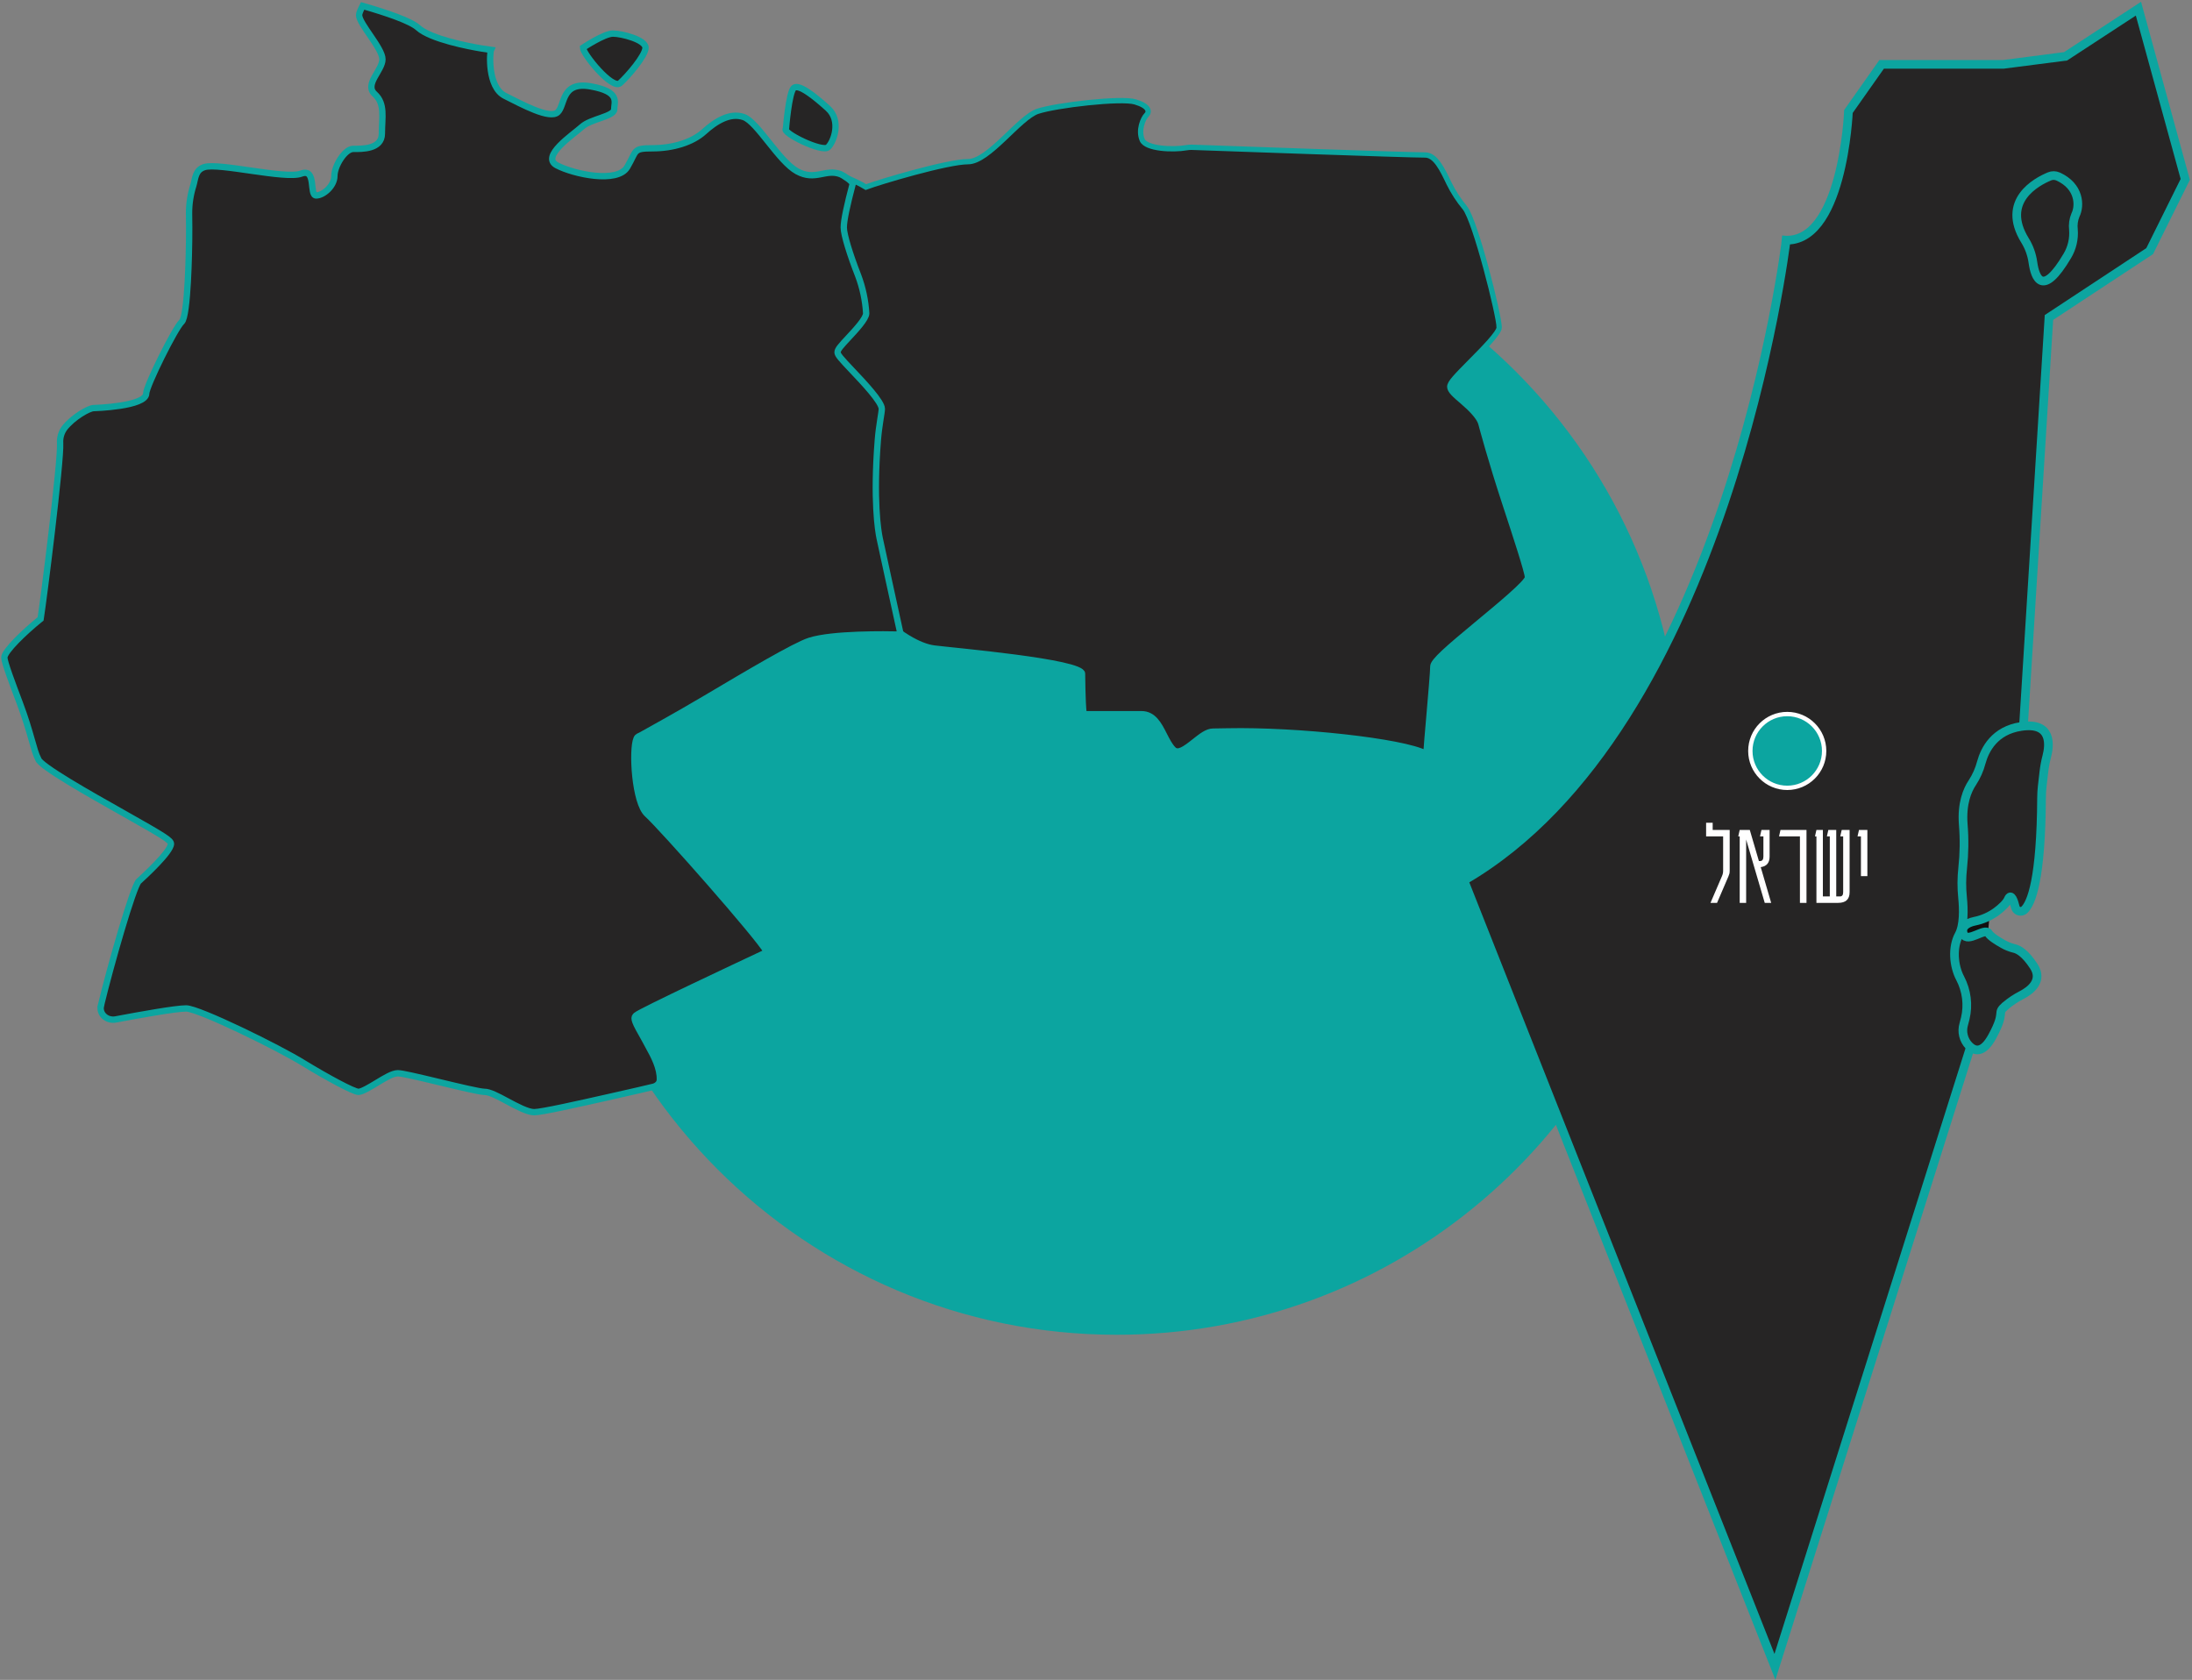
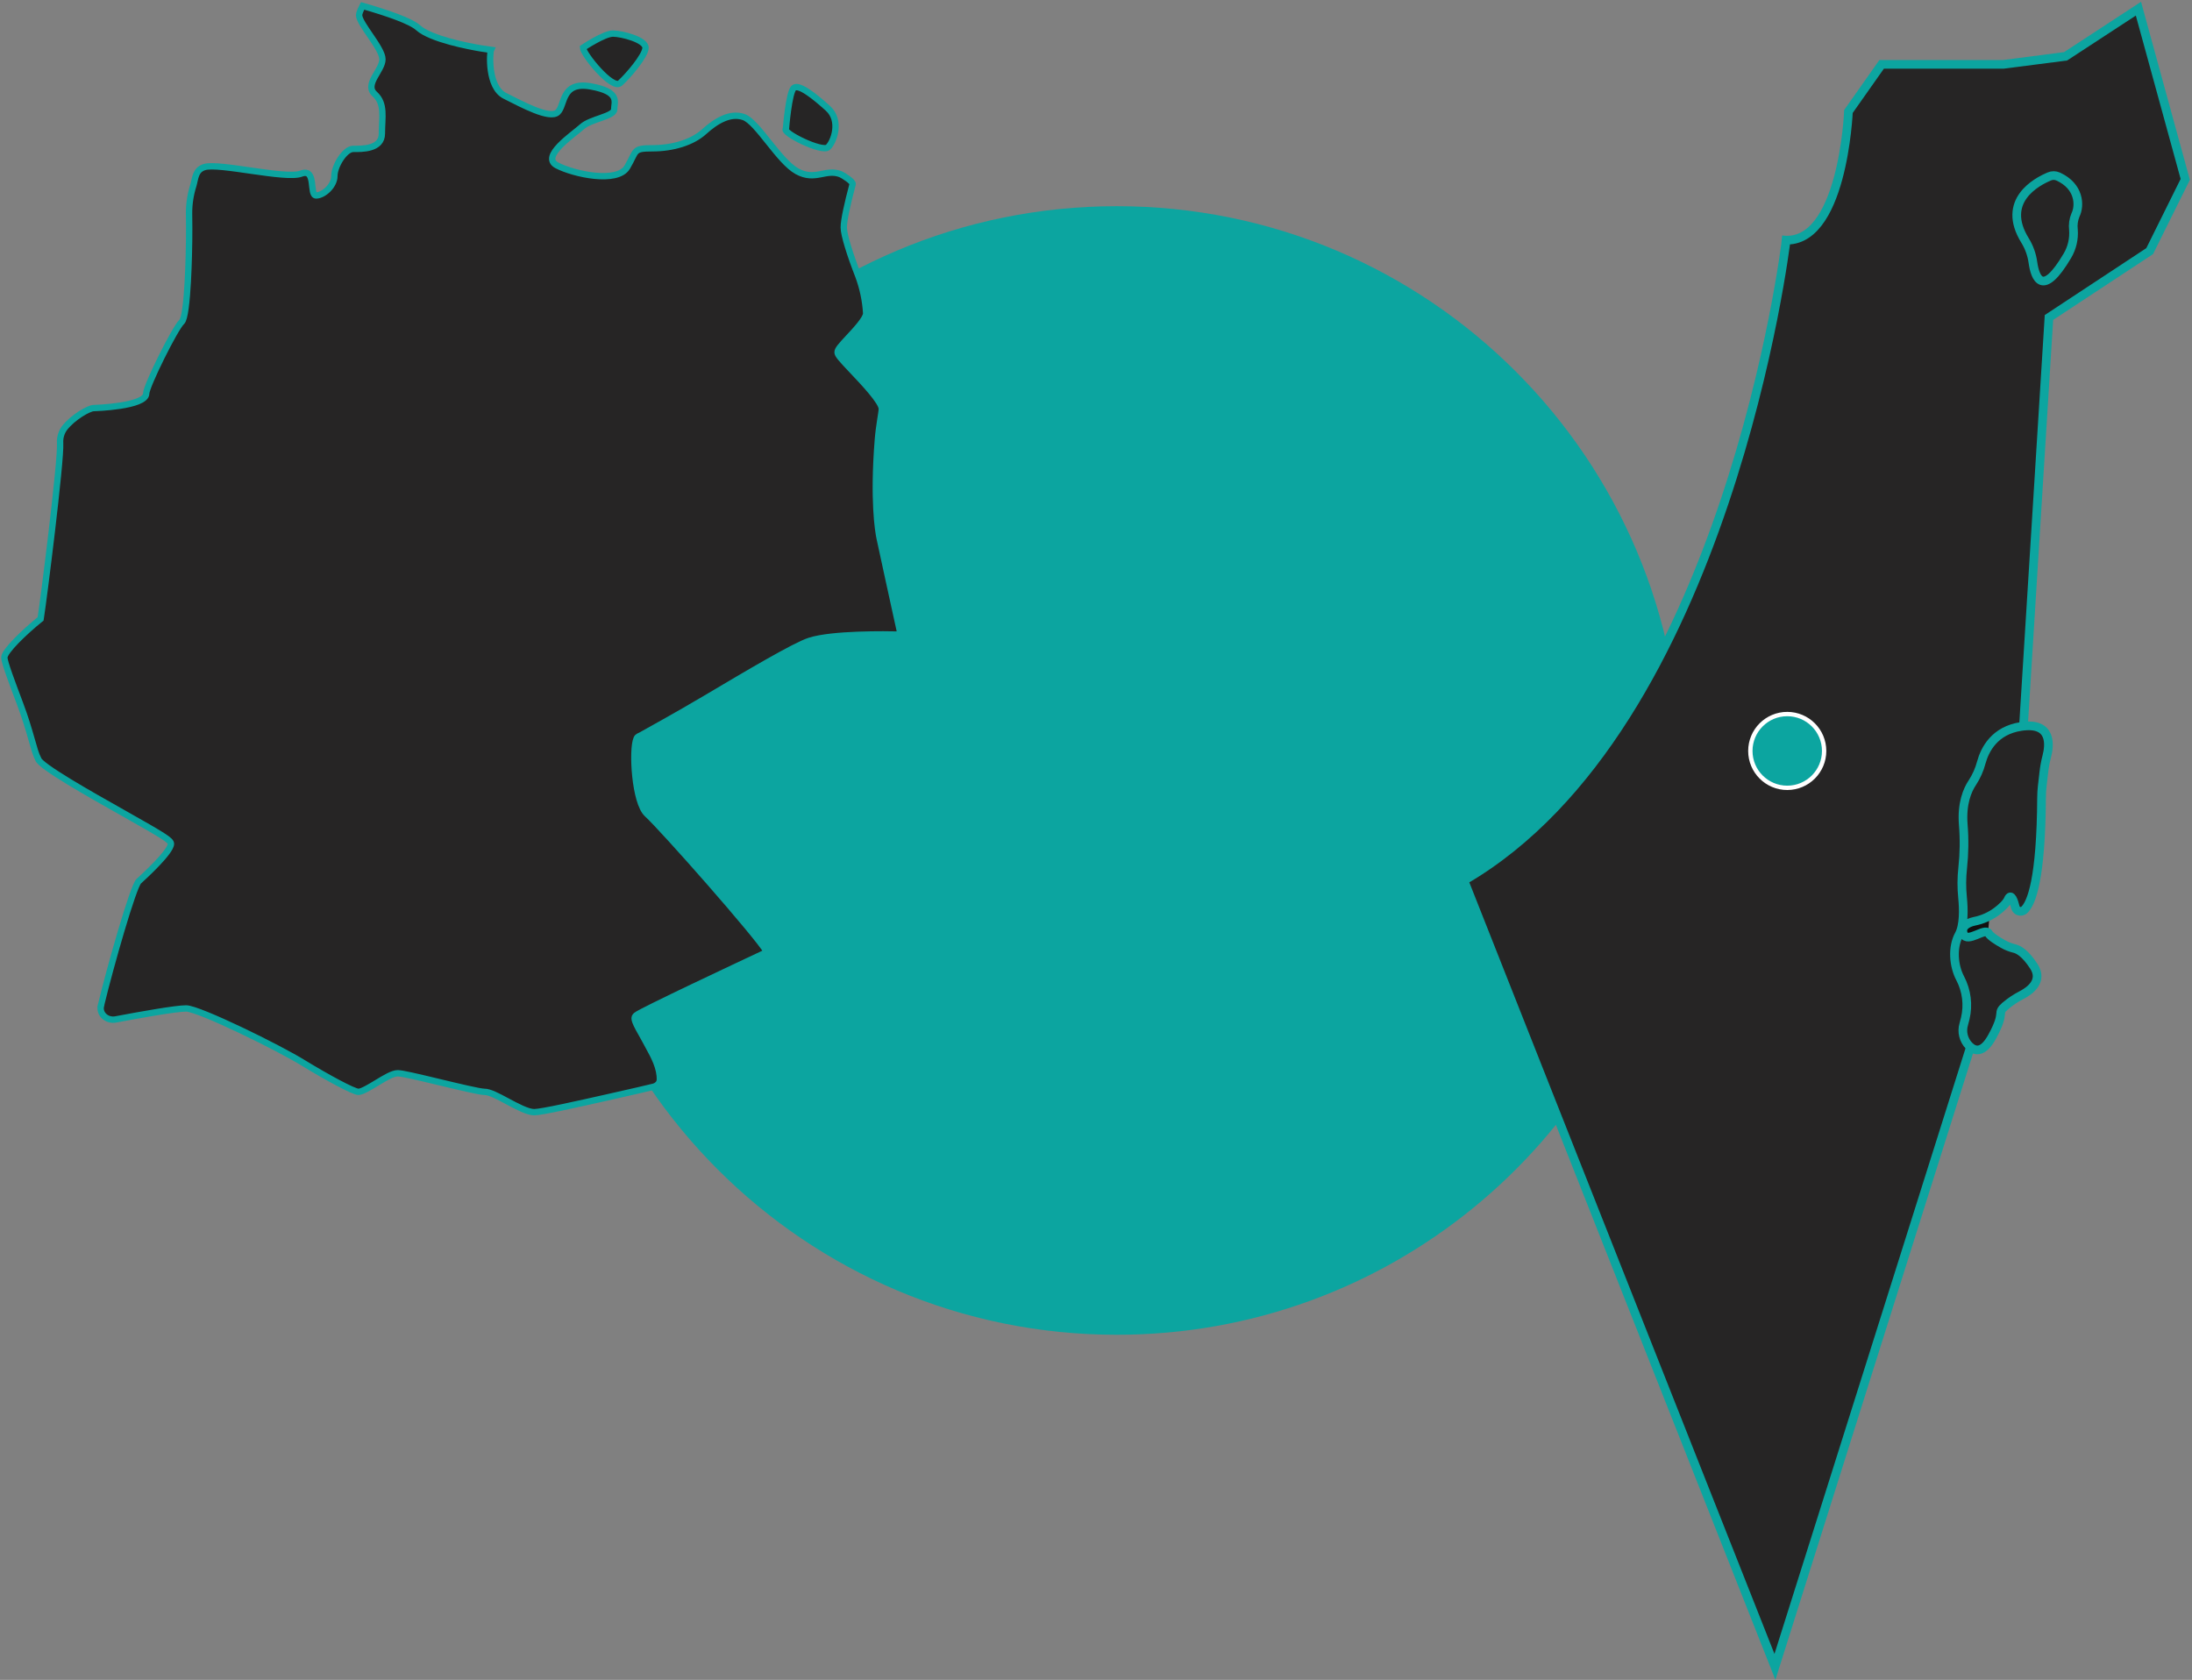
<svg xmlns="http://www.w3.org/2000/svg" width="1010" height="774" viewBox="0 0 1010 774" fill="none">
  <rect x="0" y="0" width="1010" height="774" fill="#808080" stroke="none" />
  <path d="M774.559 355C774.559 374.051 772.512 392.618 768.619 410.503C743.193 527.43 639.102 615 514.559 615C370.965 615 254.559 498.594 254.559 355C254.559 211.406 370.965 95 514.559 95C658.153 95 774.559 211.406 774.559 355Z" fill="#0CA5A0" />
-   <path d="M690.77 150.841C690.77 145.431 679.82 101.741 674.95 95.731C672.08 92.281 669.62 88.491 667.64 84.461C664.57 78.041 661.41 71.411 656.67 71.411C648.24 71.411 560.52 68.271 549.08 67.861C548.31 67.841 547.53 67.901 546.77 68.041C540.29 69.191 528.04 68.571 526.3 64.511C524.35 59.961 526.73 54.531 528.25 53.011C529.77 51.491 529.55 48.891 523.04 46.941C516.53 44.991 486.6 48.461 478.14 51.281C469.68 54.101 455.58 74.491 446.04 74.491C436.5 74.491 405.26 83.821 398.97 86.201C393.67 82.891 382.88 78.831 383.35 79.981C381.75 86.621 382.44 93.481 382.44 95.961C382.44 98.291 385.13 105.871 387.51 112.571C390.29 120.401 373.47 133.251 373.47 135.151C373.47 137.671 370.68 141.171 367.04 145.481C365.72 147.051 364.07 149.001 363.92 149.561C364.13 149.971 366.38 152.611 368.37 154.931C374.21 161.731 378.68 167.191 378.68 170.301C378.68 171.841 378.09 176.351 377.34 182.051C377.05 184.271 376.74 186.891 376.45 189.681C374.98 203.631 376.04 217.731 379.58 231.301C381.91 240.271 360.54 256.141 361.29 259.951C365.26 262.261 396.84 275.431 402.51 281.101C414.07 292.371 423.65 297.701 430.41 298.581C438.74 299.671 498.79 304.811 498.79 310.361C498.87 311.971 498.82 322.371 499.49 328.841H525.94C531.6 328.841 534.14 333.811 536.58 338.621C537.82 341.051 539.1 343.571 540.73 345.201C542.77 347.261 545.82 345.111 550.24 341.601C553.31 339.161 556.2 336.871 558.91 336.871C560.04 336.871 562.46 336.821 565.64 336.761C597.6 336.111 646.22 341.371 657.02 347.011C657.21 343.981 657.75 337.721 658.37 330.631C659.22 320.711 660.2 309.461 660.2 307.041C660.2 304.621 666.63 299.031 681.29 286.881C690.74 279.061 703.68 268.341 703.8 266.031C703.8 263.681 698.38 247.161 693.59 232.581C686.78 211.861 683.1 197.951 682.32 195.101C681.54 192.251 677.69 188.291 673.97 185.131C670.16 181.891 668 179.971 668 178.181C668 176.391 670.81 173.481 677.7 166.521C683.22 160.951 690.78 153.331 690.78 150.851L690.77 150.841Z" fill="#262525" stroke="#0CA5A0" stroke-width="2.45" stroke-miterlimit="10" />
  <path d="M362.13 59.311C362.13 59.311 363.48 42.591 365.73 40.551C367.98 38.511 375.19 44.221 381.49 49.931C387.79 55.641 384.19 65.431 381.49 67.871C378.79 70.311 360.1 61.141 362.13 59.311Z" fill="#262525" stroke="#0CA5A0" stroke-width="2.93" stroke-miterlimit="10" />
  <path d="M268.62 21.981C268.62 21.981 278.37 15.471 282.43 15.471C286.49 15.471 297.44 18.321 297.44 21.981C297.44 25.641 289.34 35.031 285.73 38.291C282.12 41.551 268.62 24.831 268.62 21.981Z" fill="#262525" stroke="#0CA5A0" stroke-width="2.93" stroke-miterlimit="10" />
  <path d="M46.5 463.451C45.61 467.171 49.23 470.481 53.34 469.701C64.44 467.601 80.97 464.641 85.75 464.641C91.59 464.641 128.78 482.861 140.15 489.991C150.75 496.441 162.95 503.071 165.19 503.071C166.79 503.071 170.56 500.791 173.58 498.961C177.52 496.571 180.92 494.511 183.3 494.511C185.24 494.511 191.84 496.061 202.48 498.611C211.19 500.701 221.06 503.071 223.2 503.071C225.65 503.071 229.35 505.061 233.63 507.351C238.08 509.741 243.12 512.441 246.14 512.441C249.55 512.441 266.4 508.651 279.94 505.601C291.68 502.951 297.34 501.661 301.02 500.751C301.85 500.561 302.61 500.141 303.2 499.521C303.71 498.991 304.01 498.291 304.04 497.551C304.21 492.091 301.34 486.771 298.64 481.881C297.69 480.161 296.62 478.091 295.6 476.331C291.61 469.411 292.09 468.771 293.14 467.811C295.22 465.931 341.47 444.261 353.39 438.651C349.76 431.861 305.37 381.581 298.19 375.071C292.43 369.851 291.1 345.371 293.31 340.341C293.82 339.171 294.55 339.301 295.61 338.631C297.44 337.591 312.11 329.541 325.05 321.861C344.37 310.401 366.26 297.411 373.04 295.251C383.57 291.891 408.03 292.231 414.99 292.401C410.27 270.771 407.49 258.211 405.32 248.021C404.59 244.591 402.29 230.461 404.48 202.751C405.02 195.941 406.31 190.131 406.31 188.381C406.31 185.141 397.84 176.181 392.76 170.831C387.3 165.071 385.92 163.481 385.92 162.311C385.92 161.021 387.45 159.331 390.9 155.631C394.17 152.131 399.11 146.841 399.11 144.381C398.76 138.401 397.5 132.521 395.39 126.911C391.7 117.501 388.78 108.181 388.78 104.811C388.78 101.441 390.44 94.001 392.84 84.941C393.41 83.791 388.34 80.671 387.35 80.281C380.46 77.571 375.66 83.541 367.26 78.921C358.86 74.301 348.97 56.111 342.67 53.931C336.37 51.751 329.78 55.831 324.38 60.721C318.98 65.611 309.99 68.321 300.69 68.321C291.39 68.321 293.49 69.411 289 77.011C284.51 84.611 264.41 80.271 256.62 76.201C248.83 72.131 264.12 62.081 268.16 58.411C272.2 54.741 283 53.661 283 50.401C283 47.141 286 42.251 272.21 39.811C258.42 37.371 260.52 48.501 256.92 51.761C253.32 55.021 240.73 48.231 232.63 44.151C224.53 40.071 225.69 24.071 226.22 22.981C224.14 22.691 222.47 22.431 221.61 22.291C216.3 21.401 198.5 18.071 192.63 12.761C189.23 9.681 178.42 5.971 167.09 2.711C166.15 4.551 165.46 6.091 165.46 6.951C165.46 11.021 176.22 22.161 176.22 27.321C176.22 32.481 167.71 38.861 172.66 43.341C177.61 47.821 175.96 54.201 175.96 61.541C175.96 68.881 166.66 68.601 162.77 68.601C158.88 68.601 154.07 76.471 154.07 81.091C154.07 85.711 148.97 90.051 145.67 90.051C142.37 90.051 145.97 77.281 138.78 80.001C131.59 82.721 100.7 74.841 94.1 77.011C89.9 78.391 90.04 82.281 89.07 85.491C87.76 89.631 87.09 93.951 87.11 98.301C87.19 102.801 87.18 107.201 87.14 110.871C87.1 114.421 86.66 145.671 83.73 148.321C80.67 151.091 67.36 177.901 67.36 181.301C67.36 187.321 43.37 188.031 43.13 188.031C41.02 188.031 33.64 192.191 29.73 197.221C28.25 199.241 27.53 201.721 27.7 204.221C28.17 212.531 20 277.271 18.77 284.701L18.7 285.171L18.31 285.481C11.54 290.961 2 300.011 2 302.981C2 305.091 5.79 315.111 9.13 323.961C14.24 337.481 15.48 345.791 17.59 349.691C18.19 352.881 42.07 366.321 56.33 374.351C76.03 385.451 78.76 387.201 78.76 388.801C78.76 392.441 66.42 403.781 63.94 406.021C61.35 408.461 50.83 445.301 46.47 463.431L46.5 463.451Z" fill="#262525" stroke="#0CA5A0" stroke-width="2.93" stroke-miterlimit="10" />
  <path d="M823 110.654C823 110.654 796.28 335.17 674.52 405.69L817.83 768.02L911.65 470.61L911.96 434.65C912.32 424.57 912.81 413.36 915.75 403.72L930.789 359.51L944.09 146.28L990.5 115.7L1006.89 82.66L985.32 4L951.74 25.95L923.07 29.65H866.99L851.7 51.35C851.7 51.35 849.13 114.2 821 110.5L823 110.654Z" fill="#262525" stroke="#0CA5A0" stroke-width="4" stroke-miterlimit="10" />
  <path d="M936.7 120.91C937.7 128.06 941.09 137.32 952.59 117.83C954.73 114.22 955.7 110.03 955.37 105.84C955.09 103.53 955.41 101.2 956.31 99.049C958.44 94.779 958.24 85.82 948.28 81.32C947.02 80.76 945.58 80.74 944.31 81.279C938.36 83.749 921.84 92.57 933.05 110.77C934.96 113.86 936.2 117.31 936.7 120.9V120.91Z" fill="#262525" stroke="#0CA5A0" stroke-width="4" stroke-miterlimit="10" />
  <path d="M917.549 413.211L914.789 442.671L904.529 430.181L910.189 413.871L917.559 413.221L917.549 413.211Z" fill="#121010" />
  <path d="M924.249 463.26C926.519 461.38 928.979 459.76 931.599 458.42C935.389 456.44 941.499 451.97 937.119 445.22C933.119 439.06 929.919 437.43 928.189 437.04C926.319 436.59 924.519 435.88 922.849 434.92C920.229 433.45 917.109 431.48 916.229 429.98C914.629 427.26 906.519 434.67 904.749 430.44C903.419 427.27 905.969 425.29 909.809 424.47C913.459 423.74 916.909 422.21 919.919 420.01C922.239 418.27 924.509 416.2 925.329 414.32C926.649 411.27 927.939 415.29 928.589 417.97C928.909 419.32 930.269 420.16 931.619 419.83C932.019 419.73 932.389 419.54 932.699 419.27C936.029 416.18 940.459 404.98 940.679 367.44C940.689 365.75 940.789 364.05 940.979 362.37L941.709 356C941.989 353.47 942.449 350.96 943.089 348.49C944.429 343.38 945.669 332.52 931.189 334.73C919.039 336.58 914.559 345.33 912.919 351.31C912.049 354.6 910.669 357.74 908.799 360.59C906.479 364.05 903.859 370.21 904.599 379.88C905.149 386.56 905.059 393.28 904.339 399.95C903.839 404.47 903.819 409.02 904.279 413.54C904.819 419.03 904.969 426.4 902.639 430.67C899.489 436.45 900.109 444.98 903.209 450.79C906.169 456.46 906.999 463 905.529 469.23C905.329 470.09 905.099 470.98 904.839 471.88C903.789 475.4 904.719 479.21 907.279 481.85C909.899 484.49 913.679 485.44 917.959 477.59C924.619 465.38 919.469 467.3 924.249 463.28V463.26Z" fill="#262525" stroke="#0CA5A0" stroke-width="4" stroke-miterlimit="10" />
  <circle cx="823.5" cy="346" r="17" fill="#0CA5A0" stroke="white" stroke-width="2" />
-   <path d="M788.136 416L793.4 403.736C793.624 403.213 793.773 402.765 793.848 402.392C793.922 402.019 793.96 401.571 793.96 401.048V385.368H786.12V379.096H789.144V382.4H796.984V401.048C796.984 401.608 796.946 402.075 796.872 402.448C796.797 402.784 796.648 403.213 796.424 403.736L791.16 416H788.136ZM801.597 416V385.368H800.925L801.597 382.4H806.245L810.445 396.736H810.949C811.994 396.736 812.517 396.045 812.517 394.664V385.368H810.949L811.621 382.4H815.373V394.664C815.373 397.539 814.01 399.163 811.285 399.536L816.101 416H813.133L804.565 386.824V416H801.597ZM832.371 382.4V416H829.347V385.368H819.715L820.387 382.4H832.371ZM839.917 382.4V413.032H843.109V385.368H841.765L842.437 382.4H846.077V413.032H847.813C848.783 413.032 849.269 412.379 849.269 411.072V385.368H847.925L848.597 382.4H852.237V411.072C852.237 414.357 850.482 416 846.973 416H836.949V385.368H836.277L836.949 382.4H839.917ZM857.456 403.68V385.368H855.888L856.56 382.4H860.424V403.68H857.456Z" fill="white" />
</svg>